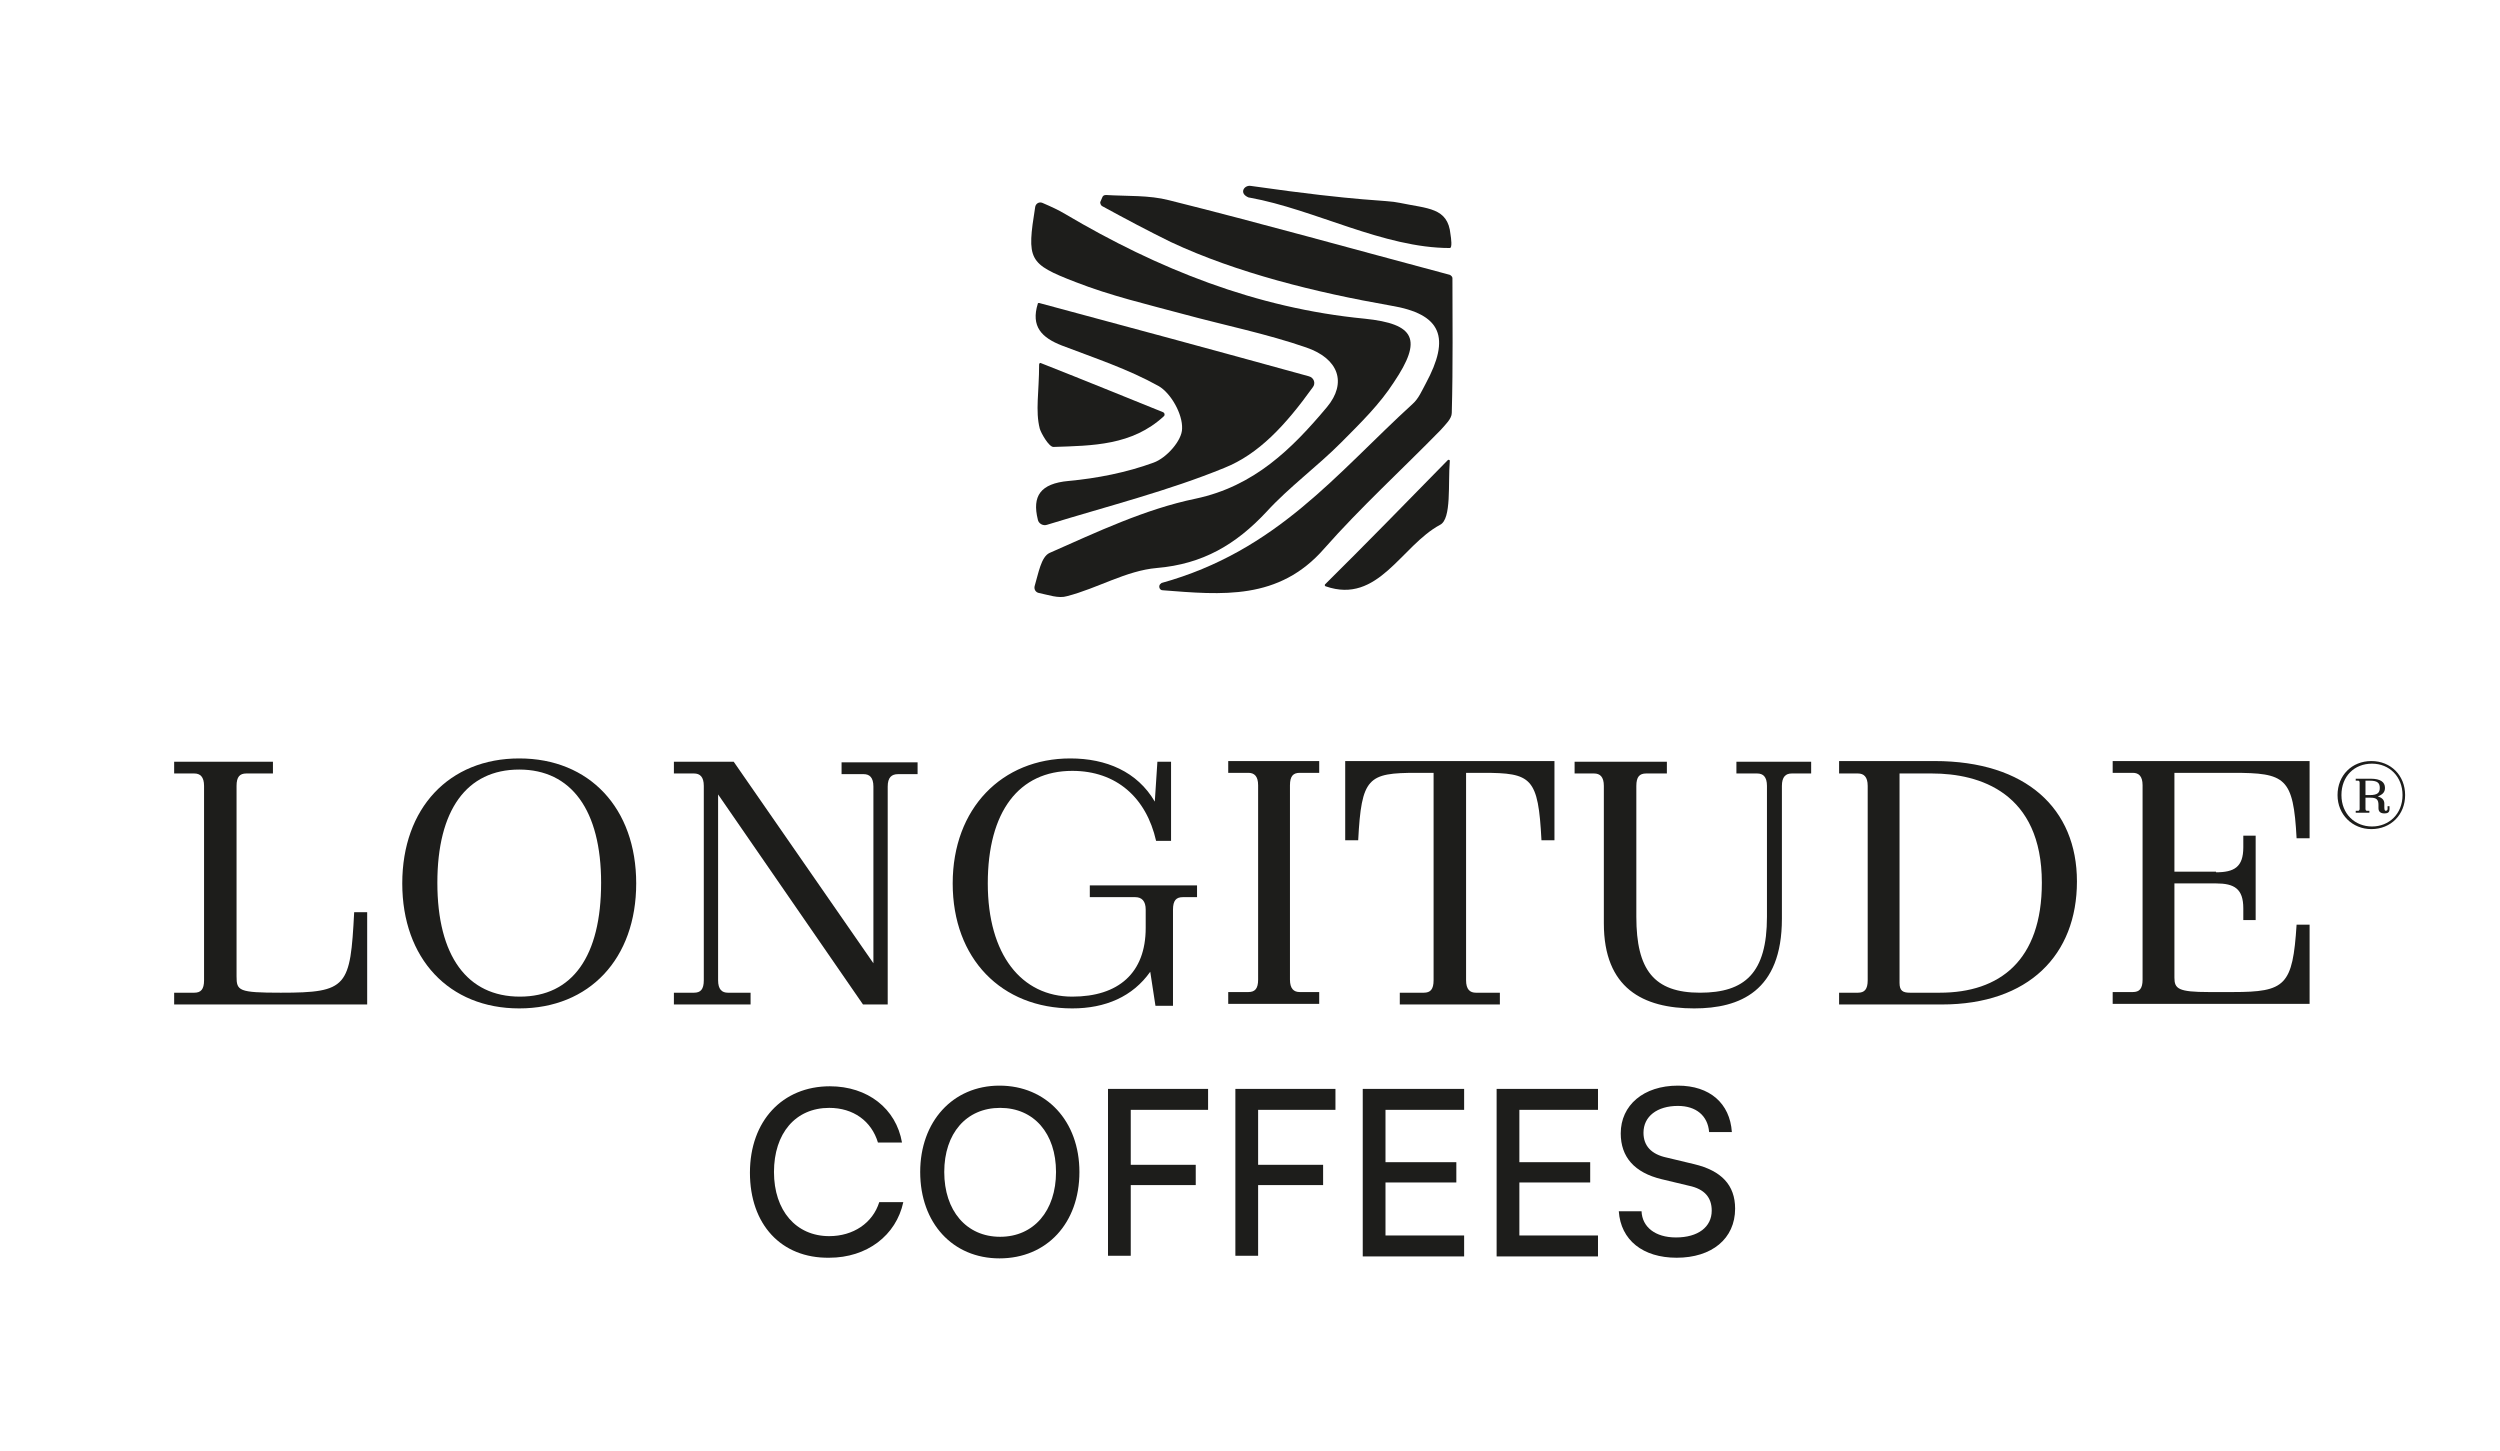
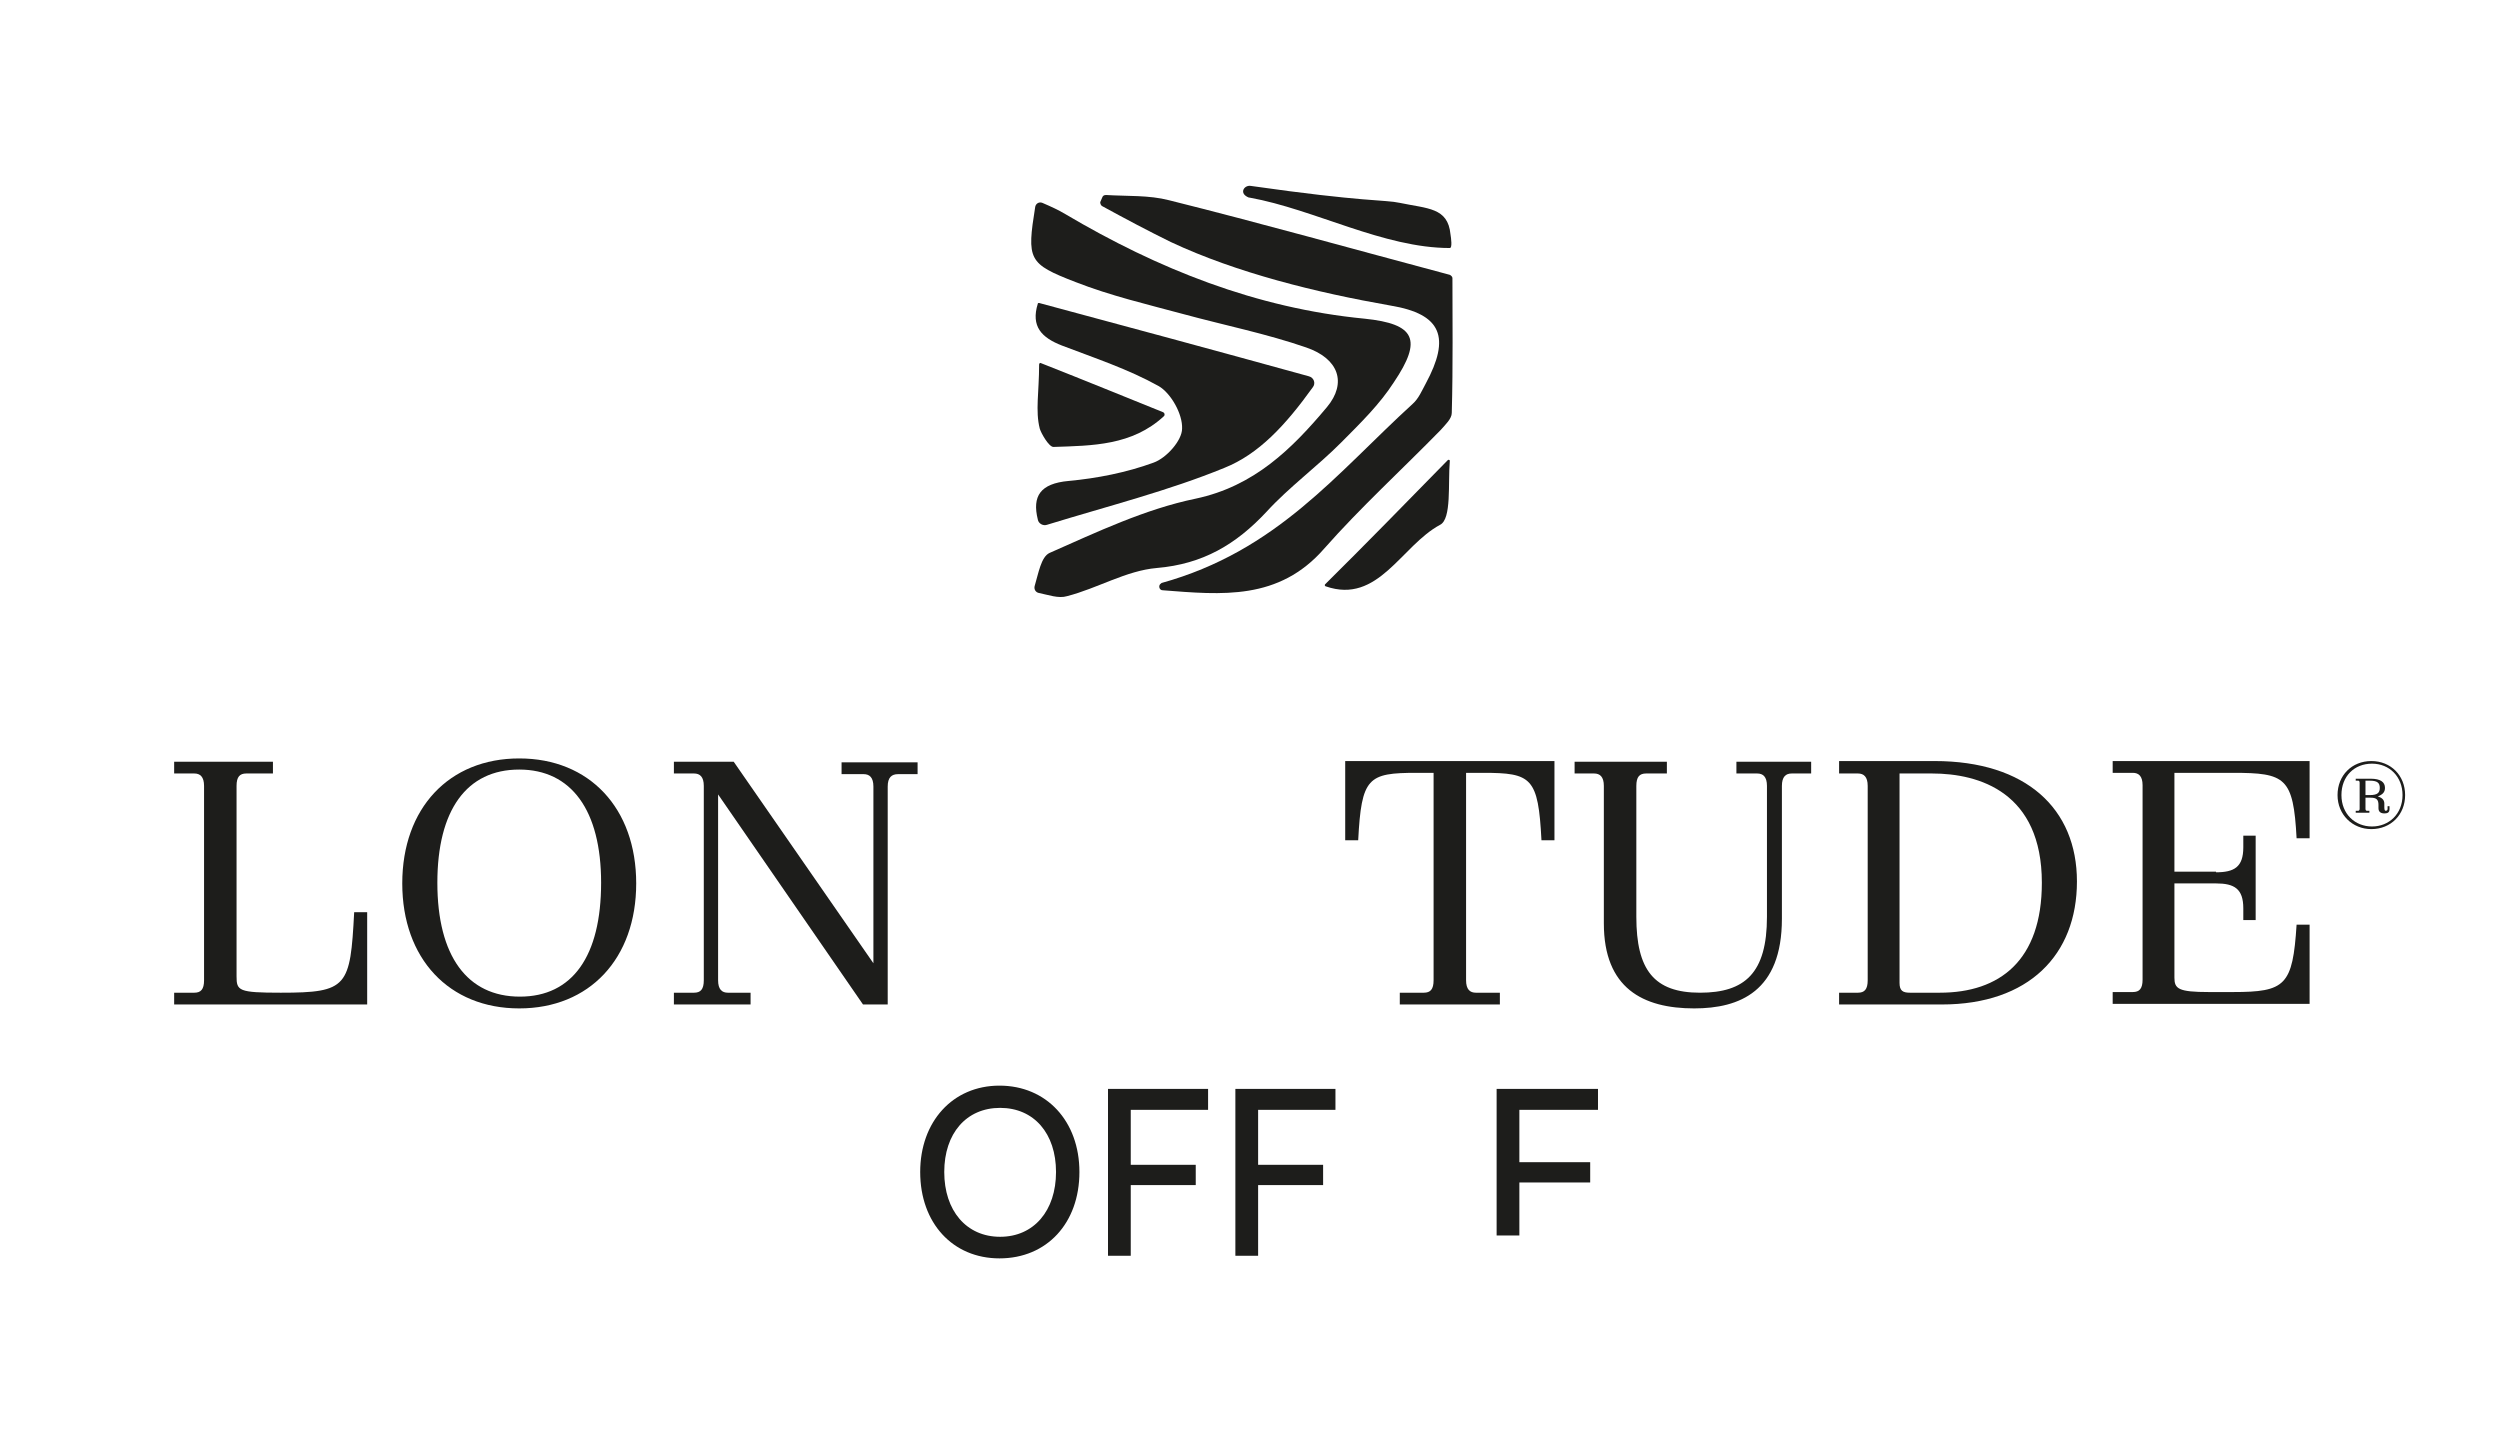
<svg xmlns="http://www.w3.org/2000/svg" width="193" height="112" viewBox="0 0 193 112" fill="none">
  <path d="M180.458 61.38C180.458 59.865 181.561 58.753 183.067 58.753C184.572 58.753 185.675 59.865 185.675 61.38C185.675 62.896 184.572 64.007 183.067 64.007C181.612 64.007 180.458 62.896 180.458 61.38ZM185.475 61.38C185.475 59.966 184.471 58.955 183.117 58.955C181.762 58.955 180.759 59.915 180.759 61.38C180.759 62.845 181.812 63.805 183.117 63.805C184.421 63.805 185.475 62.845 185.475 61.38ZM181.862 60.117H183.016C183.769 60.117 184.12 60.37 184.12 60.825C184.12 61.128 183.97 61.33 183.568 61.481C183.869 61.582 184.07 61.734 184.07 62.037V62.34C184.07 62.542 184.12 62.593 184.17 62.593C184.271 62.593 184.321 62.542 184.321 62.441V62.239H184.471V62.441C184.471 62.694 184.371 62.795 184.07 62.795C183.819 62.795 183.618 62.694 183.618 62.391V62.138C183.618 61.734 183.468 61.582 183.016 61.582H182.615V62.441C182.615 62.542 182.665 62.593 182.715 62.593H182.916V62.744H181.862V62.593H182.063C182.113 62.593 182.164 62.542 182.164 62.441V60.42C182.164 60.319 182.113 60.269 182.063 60.269H181.862V60.117ZM182.615 60.269V61.38H182.966C183.568 61.38 183.719 61.178 183.719 60.825C183.719 60.471 183.568 60.269 182.966 60.269H182.615Z" fill="#1D1D1B" />
  <path d="M13.445 76.637H15.001C15.502 76.637 15.753 76.384 15.753 75.677V60.673C15.753 59.966 15.452 59.713 15.001 59.713H13.445V58.804H21.071V59.713H19.014C18.512 59.713 18.262 59.966 18.262 60.673V75.374C18.262 76.485 18.412 76.637 21.673 76.637C26.84 76.637 27.041 76.182 27.342 70.423H28.346V77.546H13.445V76.637Z" fill="#1D1D1B" />
  <path d="M40.085 77.849C34.667 77.849 31.055 74.01 31.055 68.2C31.055 62.391 34.667 58.551 40.085 58.551C45.503 58.551 49.115 62.391 49.115 68.2C49.115 74.01 45.503 77.849 40.085 77.849ZM40.135 76.94C44.199 76.94 46.406 73.808 46.406 68.15C46.406 62.542 44.099 59.41 40.085 59.41C36.021 59.41 33.764 62.542 33.764 68.15C33.764 73.808 36.072 76.94 40.135 76.94Z" fill="#1D1D1B" />
  <path d="M68.531 77.546H66.624L55.437 61.33V75.677C55.437 76.384 55.738 76.637 56.189 76.637H57.945V77.546H52.025V76.637H53.58C54.082 76.637 54.333 76.384 54.333 75.677V60.673C54.333 59.966 54.032 59.713 53.58 59.713H52.025V58.804H56.641L67.427 74.364V60.724C67.427 60.016 67.126 59.764 66.674 59.764H64.969V58.854H70.838V59.764H69.333C68.832 59.764 68.531 60.016 68.531 60.724V77.546Z" fill="#1D1D1B" />
-   <path d="M88.799 75.02C87.445 76.94 85.338 77.849 82.779 77.849C77.311 77.849 73.548 74.01 73.548 68.2C73.548 62.391 77.361 58.551 82.628 58.551C85.388 58.551 87.796 59.562 89.15 61.885L89.351 58.804H90.405V64.917H89.251C88.498 61.582 86.19 59.511 82.779 59.511C78.665 59.511 76.257 62.643 76.257 68.2C76.257 73.707 78.866 76.94 82.779 76.94C86.341 76.94 88.448 75.121 88.448 71.636V70.221C88.448 69.564 88.147 69.261 87.645 69.261H84.133V68.352H92.411V69.261H91.308C90.806 69.261 90.555 69.514 90.555 70.221V77.647H89.201L88.799 75.02Z" fill="#1D1D1B" />
-   <path d="M101.843 58.753V59.663H100.338C99.836 59.663 99.585 59.915 99.585 60.622V75.626C99.585 76.334 99.886 76.586 100.338 76.586H101.843V77.496H94.819V76.586H96.375C96.876 76.586 97.127 76.334 97.127 75.626V60.622C97.127 59.915 96.826 59.663 96.375 59.663H94.819V58.753H101.843Z" fill="#1D1D1B" />
  <path d="M115.79 77.546H108.064V76.637H109.92C110.422 76.637 110.673 76.384 110.673 75.677V59.663H109.368C105.606 59.663 105.104 60.016 104.853 64.866H103.85V58.753H120.004V64.866H119.001C118.75 60.016 118.248 59.663 114.486 59.663H113.181V75.677C113.181 76.384 113.482 76.637 113.934 76.637H115.79V77.546Z" fill="#1D1D1B" />
  <path d="M123.817 71.282V60.673C123.817 59.966 123.516 59.713 123.064 59.713H121.559V58.804H128.683V59.713H127.078C126.576 59.713 126.325 59.966 126.325 60.673V70.777C126.325 74.869 127.68 76.637 131.242 76.637C134.704 76.637 136.409 75.121 136.409 70.777V60.673C136.409 59.966 136.108 59.713 135.657 59.713H134.051V58.804H139.821V59.713H138.316C137.864 59.713 137.563 59.966 137.563 60.673V70.928C137.563 76.536 134.302 77.849 130.79 77.849C126.827 77.849 123.817 76.283 123.817 71.282Z" fill="#1D1D1B" />
  <path d="M141.978 58.753H149.353C156.427 58.753 160.34 62.441 160.34 68.049C160.34 73.707 156.628 77.546 149.905 77.546H141.978V76.637H143.433C143.935 76.637 144.186 76.384 144.186 75.677V60.673C144.186 59.966 143.885 59.713 143.433 59.713H141.978V58.753ZM147.447 76.637H149.754C154.37 76.637 157.631 74.161 157.631 68.15C157.631 61.178 152.815 59.713 149.152 59.713H146.644V75.879C146.644 76.485 146.895 76.637 147.447 76.637Z" fill="#1D1D1B" />
  <path d="M171.076 67.341C172.481 67.341 173.183 66.937 173.183 65.422V64.512H174.137V71.029H173.183V70.12C173.183 68.604 172.481 68.2 171.076 68.2H167.865V75.475C167.865 76.334 168.166 76.586 170.524 76.586H172.381C176.444 76.586 176.996 76.081 177.297 71.383H178.301V77.496H163.099V76.586H164.655C165.156 76.586 165.407 76.334 165.407 75.626V60.622C165.407 59.915 165.106 59.663 164.655 59.663H163.099V58.753H178.301V64.714H177.297C177.046 60.016 176.444 59.663 172.381 59.663H167.865V67.291H171.076V67.341Z" fill="#1D1D1B" />
  <path d="M79.919 15.964C79.969 15.711 80.22 15.56 80.471 15.661C81.173 15.964 81.725 16.216 82.227 16.52C89.401 20.763 96.977 23.794 105.355 24.603C109.268 25.007 109.82 26.219 107.612 29.503C106.509 31.221 105.004 32.686 103.549 34.151C101.692 36.02 99.535 37.586 97.779 39.506C95.421 42.032 92.863 43.547 89.301 43.85C86.943 44.052 84.735 45.416 82.377 46.023C81.725 46.225 80.922 45.922 80.17 45.77C79.969 45.719 79.819 45.517 79.869 45.265C80.17 44.254 80.371 42.991 81.023 42.688C84.685 41.072 88.398 39.304 92.311 38.495C96.826 37.535 99.736 34.656 102.445 31.423C104 29.553 103.348 27.684 100.84 26.825C97.779 25.765 94.518 25.108 91.358 24.249C88.548 23.491 85.739 22.834 83.03 21.774C79.367 20.359 79.267 20.056 79.919 15.964Z" fill="#1D1D1B" />
  <path d="M85.087 15.257C85.137 15.105 85.237 15.055 85.388 15.055C87.043 15.156 88.699 15.055 90.254 15.459C97.328 17.227 104.351 19.197 111.927 21.218C112.027 21.268 112.128 21.369 112.128 21.47C112.128 24.451 112.178 28.189 112.077 31.877C112.077 32.332 111.576 32.787 111.225 33.191C108.214 36.272 105.054 39.152 102.244 42.335C98.733 46.376 94.318 45.922 89.752 45.568C89.501 45.568 89.401 45.214 89.602 45.063C89.602 45.063 89.652 45.063 89.652 45.012C98.582 42.537 103.147 36.575 109.067 31.17C109.519 30.766 109.77 30.16 110.071 29.604C111.977 26.068 111.325 24.249 107.362 23.592C101.592 22.582 95.472 21.066 90.404 18.692C88.648 17.833 86.843 16.873 85.087 15.913C84.986 15.863 84.936 15.711 84.936 15.61L85.087 15.257Z" fill="#1D1D1B" />
  <path d="M80.822 40.516C80.521 40.617 80.17 40.415 80.12 40.112C79.668 38.293 80.32 37.333 82.478 37.131C84.685 36.929 86.993 36.474 89.05 35.717C90.053 35.363 91.257 33.999 91.257 33.09C91.308 31.978 90.404 30.362 89.451 29.806C87.093 28.492 84.484 27.634 81.976 26.674C80.421 26.068 79.568 25.209 80.12 23.441C80.12 23.39 80.17 23.39 80.22 23.39C86.993 25.209 93.716 27.027 101.04 29.048C101.442 29.149 101.592 29.604 101.341 29.907C99.234 32.837 97.177 35.06 94.518 36.121C90.204 37.889 85.588 39.051 80.822 40.516Z" fill="#1D1D1B" />
  <path d="M111.776 35.515C111.827 35.464 111.927 35.515 111.927 35.565C111.776 37.333 112.077 40.061 111.174 40.516C108.164 42.133 106.408 46.679 102.345 45.265C102.294 45.265 102.244 45.164 102.294 45.113C105.305 42.133 108.465 38.899 111.776 35.515Z" fill="#1D1D1B" />
  <path d="M89.853 32.13C87.394 34.403 84.334 34.403 81.324 34.504C80.973 34.504 80.371 33.443 80.27 33.09C79.919 31.726 80.22 30.261 80.22 28.139C80.22 28.038 80.32 27.987 80.371 28.038C83.832 29.402 86.792 30.614 89.802 31.827C89.903 31.877 89.953 32.029 89.853 32.13Z" fill="#1D1D1B" />
  <path d="M96.525 14.347C105.355 15.61 106.91 15.408 108.064 15.661C110.221 16.116 111.776 16.014 111.977 18.086C112.027 18.389 112.128 19.147 111.927 19.147C106.81 19.147 101.492 16.166 96.475 15.257H96.425C95.622 14.954 96.023 14.297 96.525 14.347Z" fill="#1D1D1B" />
-   <path d="M57.895 90.53C57.895 86.539 60.404 83.861 64.066 83.861C66.976 83.861 69.183 85.579 69.635 88.206H67.778C67.277 86.539 65.872 85.528 64.016 85.528C61.407 85.528 59.751 87.498 59.751 90.479C59.751 93.46 61.457 95.43 64.016 95.43C65.872 95.43 67.377 94.419 67.879 92.803H69.735C69.183 95.379 66.925 97.097 64.016 97.097C60.303 97.147 57.895 94.52 57.895 90.53Z" fill="#1D1D1B" />
  <path d="M77.16 97.147C73.548 97.147 71.039 94.419 71.039 90.479C71.039 86.589 73.548 83.811 77.16 83.811C80.772 83.811 83.331 86.539 83.331 90.479C83.331 94.419 80.822 97.147 77.16 97.147ZM77.21 85.528C74.601 85.528 72.896 87.498 72.896 90.479C72.896 93.46 74.601 95.48 77.21 95.48C79.819 95.48 81.525 93.46 81.525 90.479C81.525 87.498 79.819 85.528 77.21 85.528Z" fill="#1D1D1B" />
  <path d="M87.294 91.489V96.945H85.538V84.063H93.264V85.68H87.294V89.923H92.311V91.489H87.294Z" fill="#1D1D1B" />
  <path d="M97.127 91.489V96.945H95.371V84.063H103.097V85.68H97.127V89.923H102.144V91.489H97.127Z" fill="#1D1D1B" />
-   <path d="M105.204 96.945V84.063H113.031V85.68H106.96V89.721H112.429V91.287H106.96V95.379H113.031V96.996H105.204V96.945Z" fill="#1D1D1B" />
-   <path d="M115.539 96.945V84.063H123.365V85.68H117.295V89.721H122.763V91.287H117.295V95.379H123.365V96.996H115.539V96.945Z" fill="#1D1D1B" />
-   <path d="M129.536 83.811C131.995 83.811 133.55 85.175 133.7 87.397H131.944C131.844 86.134 130.941 85.377 129.536 85.377C127.931 85.377 126.877 86.185 126.877 87.448C126.877 88.458 127.479 89.115 128.683 89.368L130.791 89.873C132.898 90.378 133.951 91.489 133.951 93.308C133.951 95.632 132.145 97.097 129.436 97.097C126.827 97.097 125.121 95.733 124.971 93.51H126.727C126.777 94.723 127.78 95.531 129.386 95.531C131.092 95.531 132.145 94.723 132.145 93.46C132.145 92.449 131.593 91.793 130.389 91.54L128.282 91.035C126.175 90.529 125.121 89.317 125.121 87.498C125.121 85.326 126.877 83.811 129.536 83.811Z" fill="#1D1D1B" />
+   <path d="M115.539 96.945V84.063H123.365V85.68H117.295V89.721H122.763V91.287H117.295V95.379H123.365H115.539V96.945Z" fill="#1D1D1B" />
</svg>